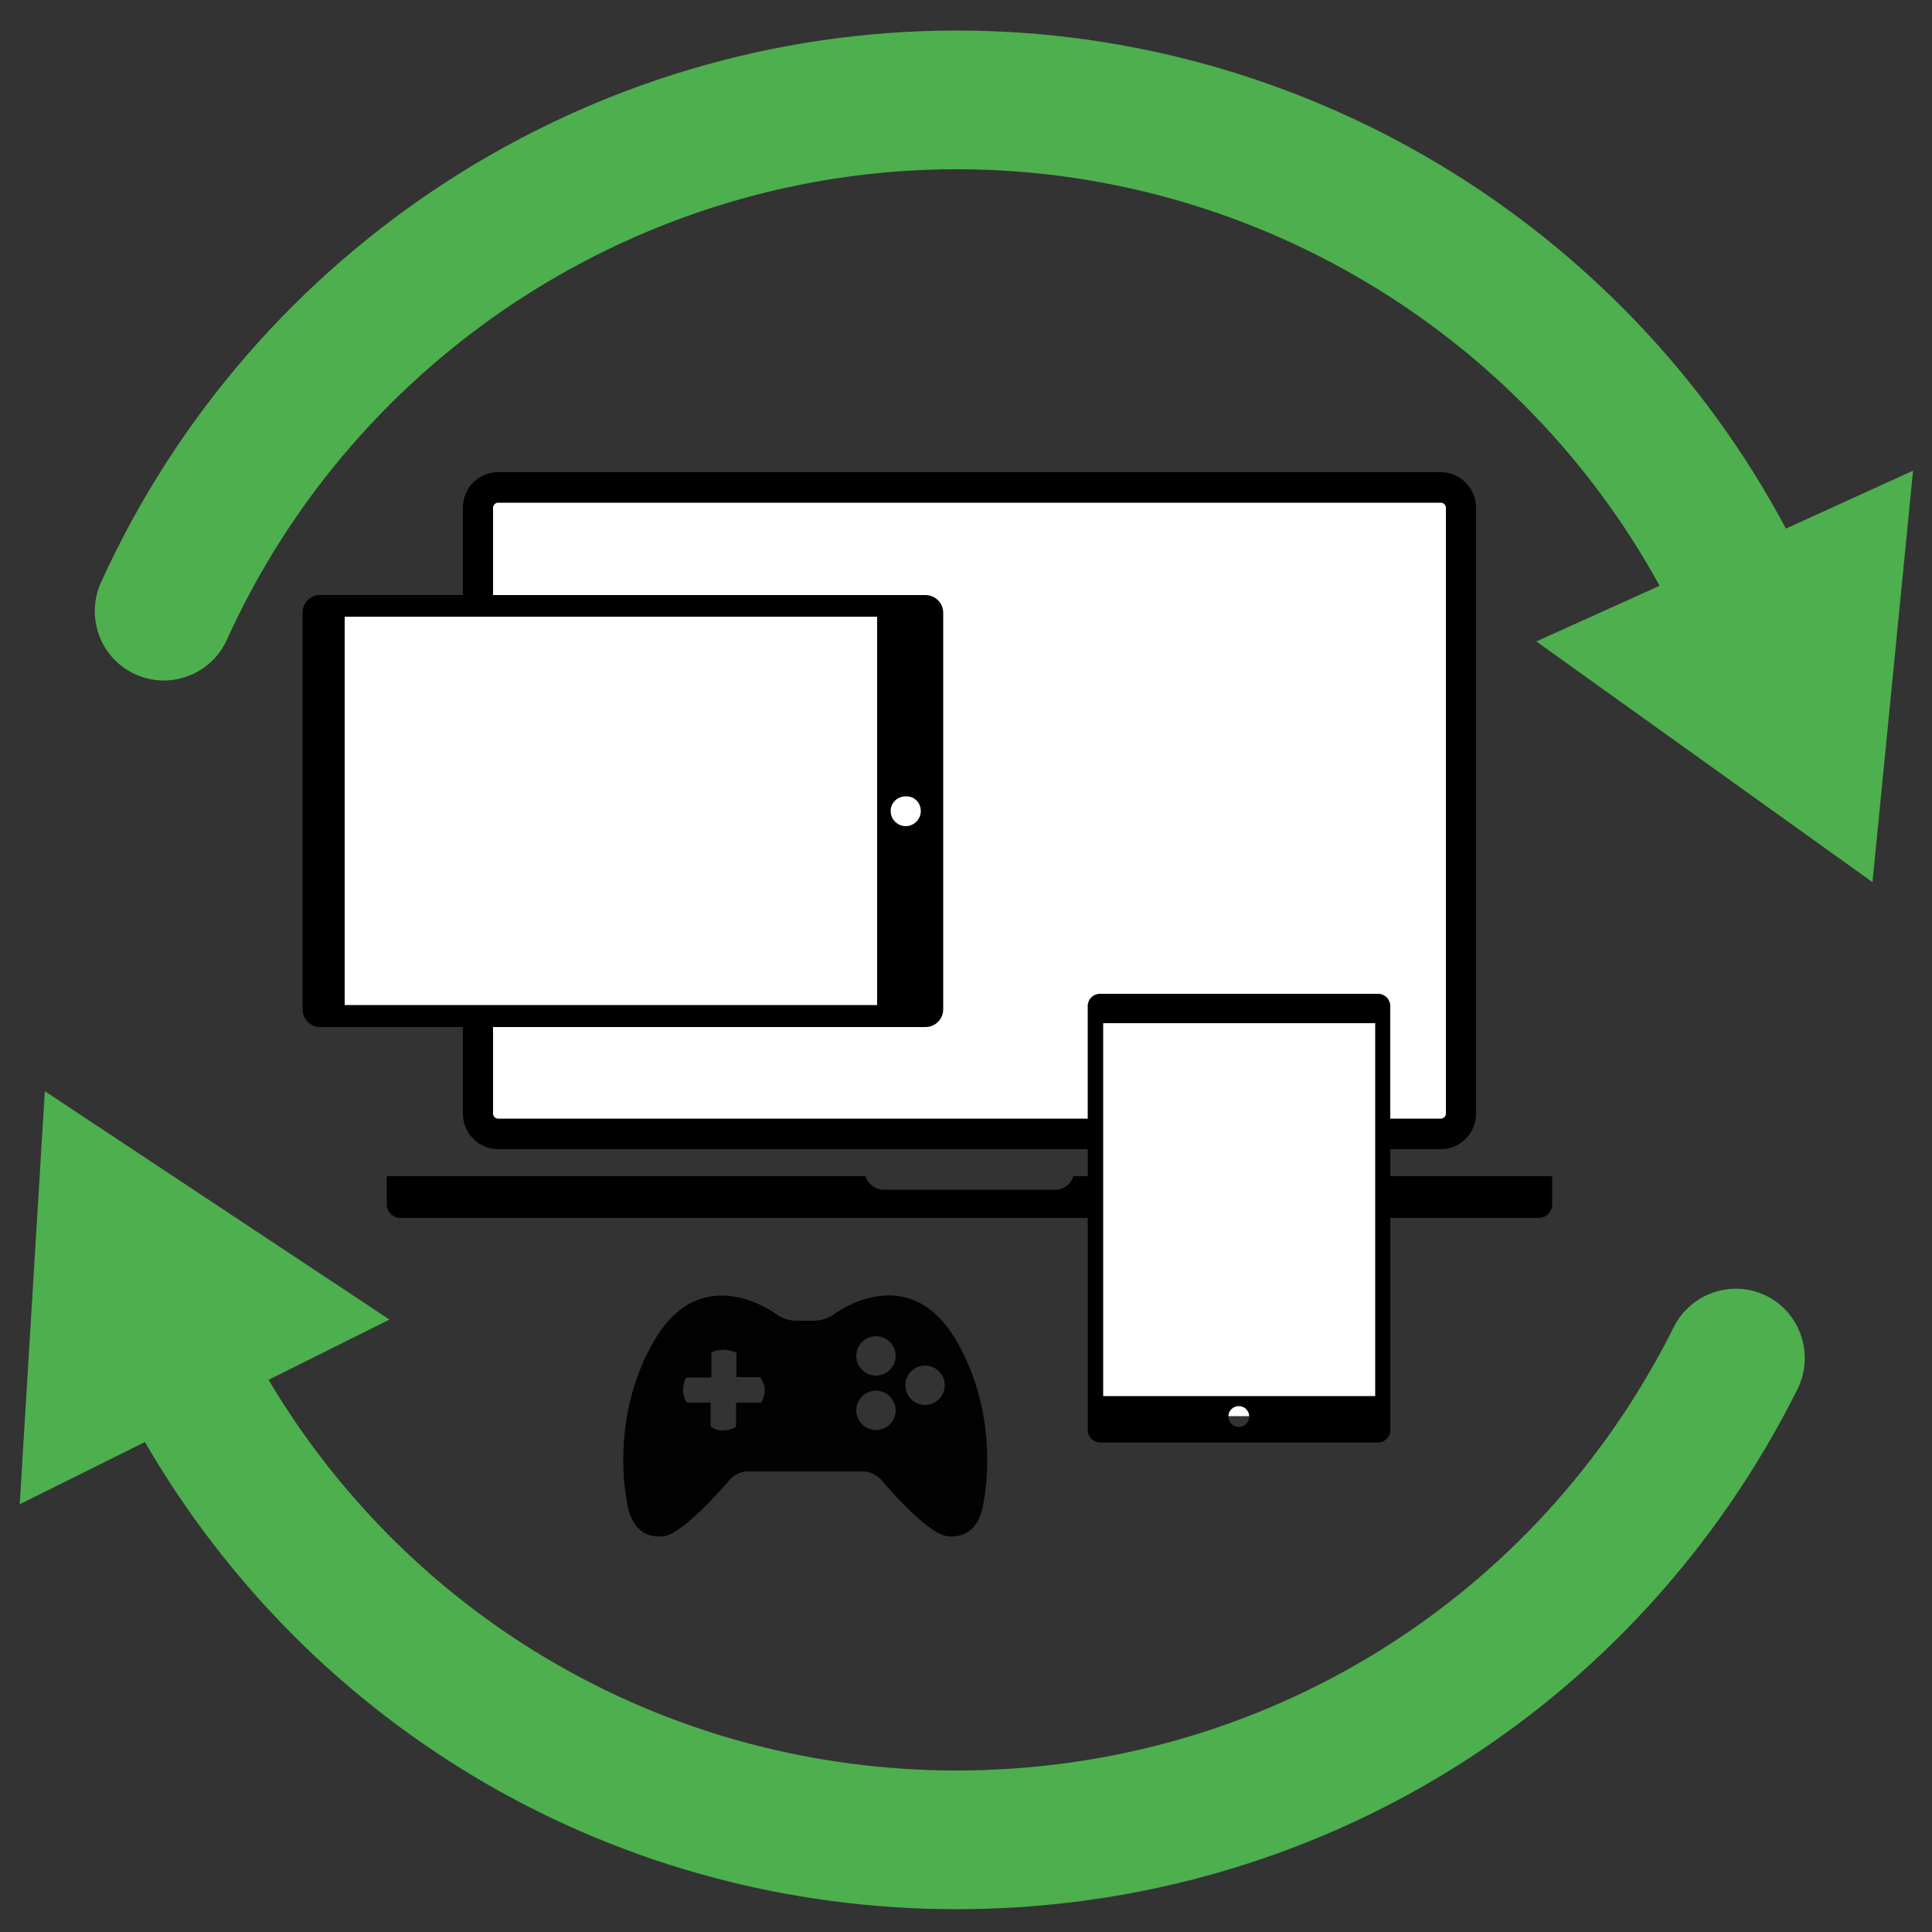
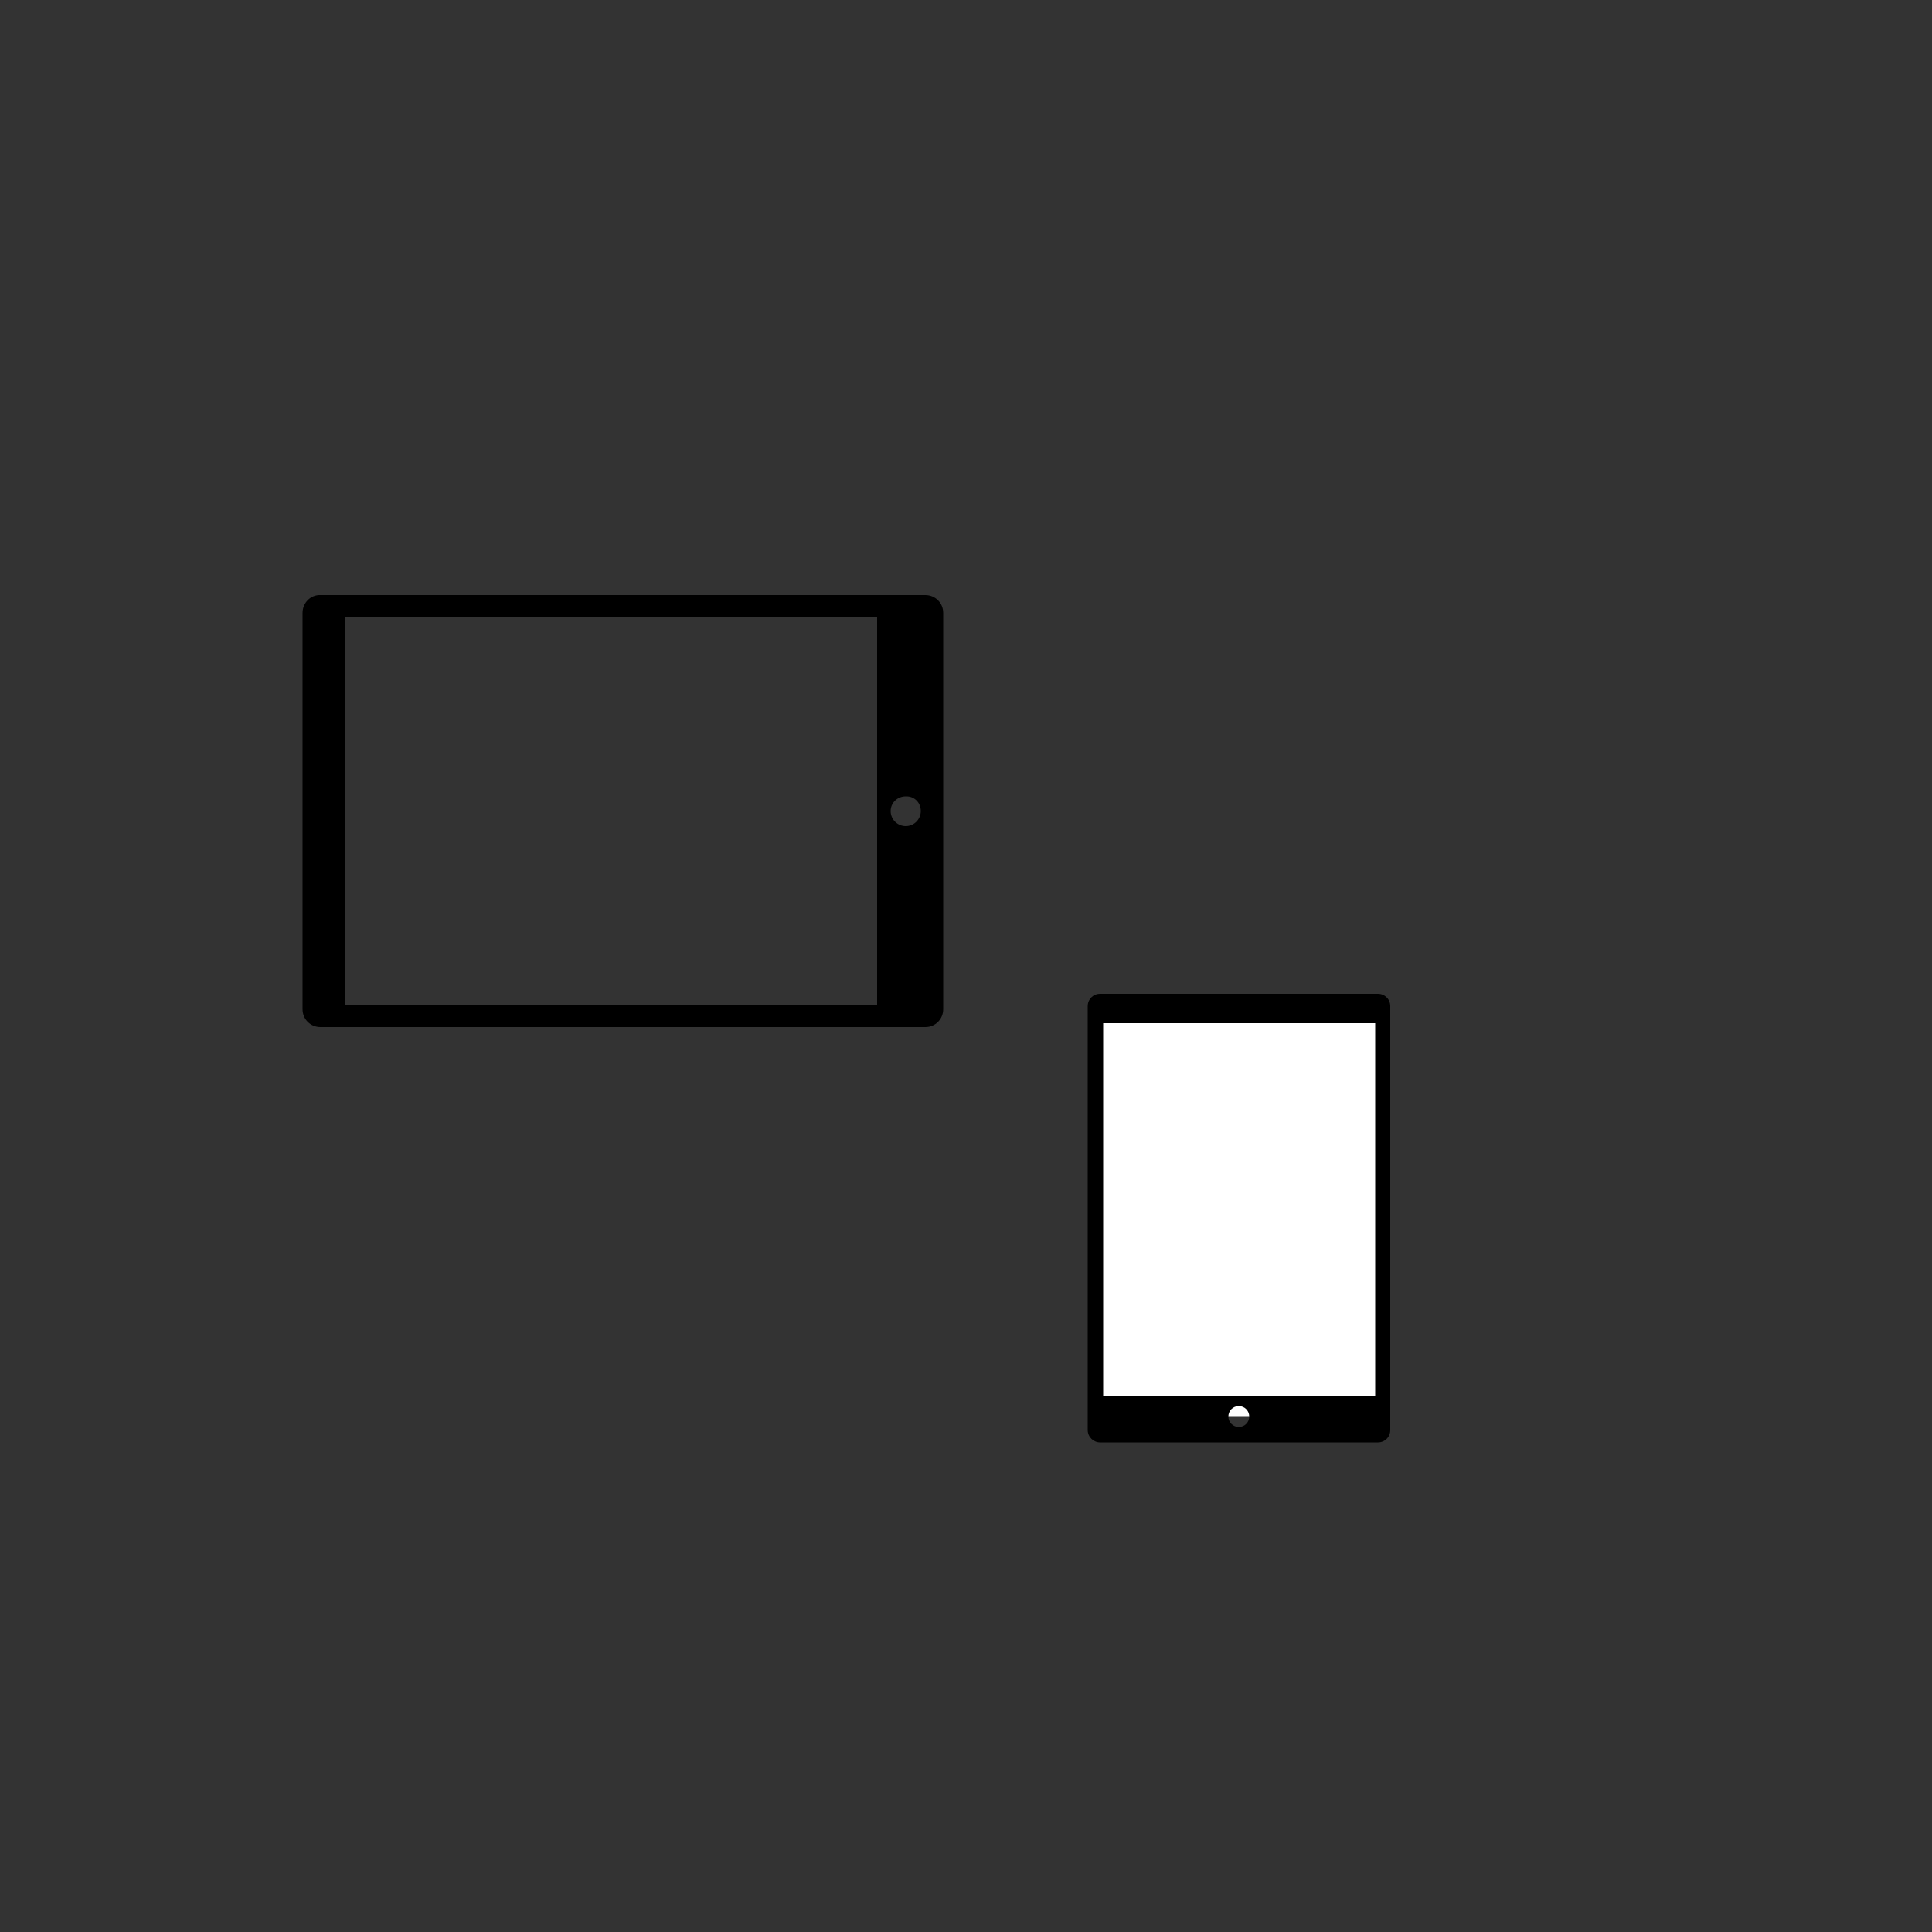
<svg xmlns="http://www.w3.org/2000/svg" width="500" height="500" viewBox="0 0 500 500">
  <rect x="0" y="0" width="500" height="500" fill="#333333" stroke="none" />
-   <path fill="#FFF" d="M124.333 129.323c0-.718.616-1.334 1.334-1.334h250.465c.718 0 1.334.615 1.334 1.333v160.955c0 .72-.616 1.334-1.334 1.334H125.668c-.718 0-1.334-.615-1.334-1.334V129.323z" />
  <g fill="#4DAF4E">
-     <path d="M462.2 136.8C420.2 58 337.6 7.9 247.6 7.9 152.4 7.9 65.5 64 26.1 150.8c-4 9-.1 19.6 8.9 23.7s19.6.1 23.7-8.9c33.5-74 107.7-121.8 188.9-121.8 76 0 145.7 41.8 181.9 107.8L397.6 166l87 62.3 10.5-106.5-32.9 15zM457.2 335.4c-8.8-4.4-19.6-.8-24 8-35.4 70.8-106.5 114.8-185.6 114.8-73.9 0-140.8-38.4-178.1-101.1l31.3-15.6-89.2-59.1-6.5 106.9 32.4-16.1C81 448.1 160.1 494.1 247.6 494.1c92.7 0 176.1-51.6 217.6-134.6 4.4-8.9.8-19.7-8-24.1z" />
-   </g>
-   <path d="M128.9 297.4h244c5 0 9.1-4.1 9.1-9.2V131.4c0-5-4.1-9.2-9.1-9.2h-244c-5.1 0-9.1 4.1-9.1 9.2v156.8c0 5.1 4.1 9.2 9.1 9.2zm-1.3-166c0-.7.6-1.3 1.3-1.3h244c.7 0 1.3.6 1.3 1.3v156.8c0 .7-.6 1.3-1.3 1.3h-244c-.7 0-1.3-.6-1.3-1.3V131.4zm274.1 173v7.3c0 2-1.6 3.5-3.5 3.5H103.6c-1.9 0-3.5-1.6-3.5-3.5v-7.3H224c.6 2 2.5 3.5 4.7 3.5h44.4c2.2 0 4.1-1.5 4.7-3.5h123.9z" />
-   <path fill="#FFF" d="M88 157.8h140.5v102.9H88z" />
+     </g>
  <path d="M78.3 158.6v102.6c0 2.6 2.1 4.6 4.6 4.6h156.6c2.6 0 4.6-2.1 4.6-4.6V158.6c0-2.6-2.1-4.6-4.6-4.6H82.9c-2.5-.1-4.6 2-4.6 4.6zm160 51.3c0 2.1-1.7 3.9-3.9 3.9-2.1 0-3.9-1.7-3.9-3.9 0-2.1 1.7-3.8 3.9-3.8 2.2-.1 3.9 1.6 3.9 3.8zM227 159.6v100.5H89.2V159.6H227z" />
  <path fill="#FFF" d="M284.5 261.7h72.6v104.8h-72.6z" />
  <path d="M356.6 257.2h-71.9c-1.8 0-3.2 1.4-3.2 3.2v109.7c0 1.8 1.5 3.2 3.2 3.2h71.9c1.8 0 3.2-1.4 3.2-3.2V260.4c0-1.8-1.4-3.2-3.2-3.2zm-36 112.1c-1.5 0-2.7-1.2-2.7-2.7s1.2-2.7 2.7-2.7 2.7 1.2 2.7 2.7-1.2 2.7-2.7 2.7zm35.3-8h-70.4v-96.5h70.4v96.5z" />
-   <path fill="#020202" d="M247.1 346.3c-12.5-20.5-31.2-6.2-31.2-6.2-1.2.9-3.5 1.7-5 1.7h-5c-1.5 0-3.8-.7-5-1.7 0 0-18.8-14.2-31.2 6.2-12.4 20.5-7.4 42.7-7.4 42.7.9 5.5 3.8 9.1 9.3 8.6 5.4-.5 17.3-14.7 17.3-14.7 1-1.2 3-2.1 4.5-2.1h30.1c1.5 0 3.6 1 4.5 2.1 0 0 11.8 14.2 17.3 14.7s8.4-3.2 9.2-8.6c0 .1 5-22.2-7.4-42.7zM197 363h-6.5v6.2s-1.3 1-3.5 1c-2.1 0-3.1-1.1-3.1-1.1V363h-6.1s-.8-.8-1-2.8c-.2-2.1.8-3.7.8-3.7h6.5V350s1.3-.7 3.2-.7c1.9.1 3.3.8 3.3.8v6.3h6.1s1.1 1.4 1.2 3c.2 1.7-.9 3.6-.9 3.6zm29.7 7.1c-2.8 0-5.1-2.3-5.1-5.1s2.3-5.1 5.1-5.1 5.1 2.3 5.1 5.1-2.3 5.1-5.1 5.1zm0-14.1c-2.8 0-5.1-2.3-5.1-5.1s2.3-5.1 5.1-5.1 5.1 2.3 5.1 5.1-2.3 5.1-5.1 5.1zm12.7 7.6c-2.8 0-5.1-2.3-5.1-5.1s2.3-5.1 5.1-5.1 5.1 2.3 5.1 5.1-2.3 5.1-5.1 5.1z" />
</svg>